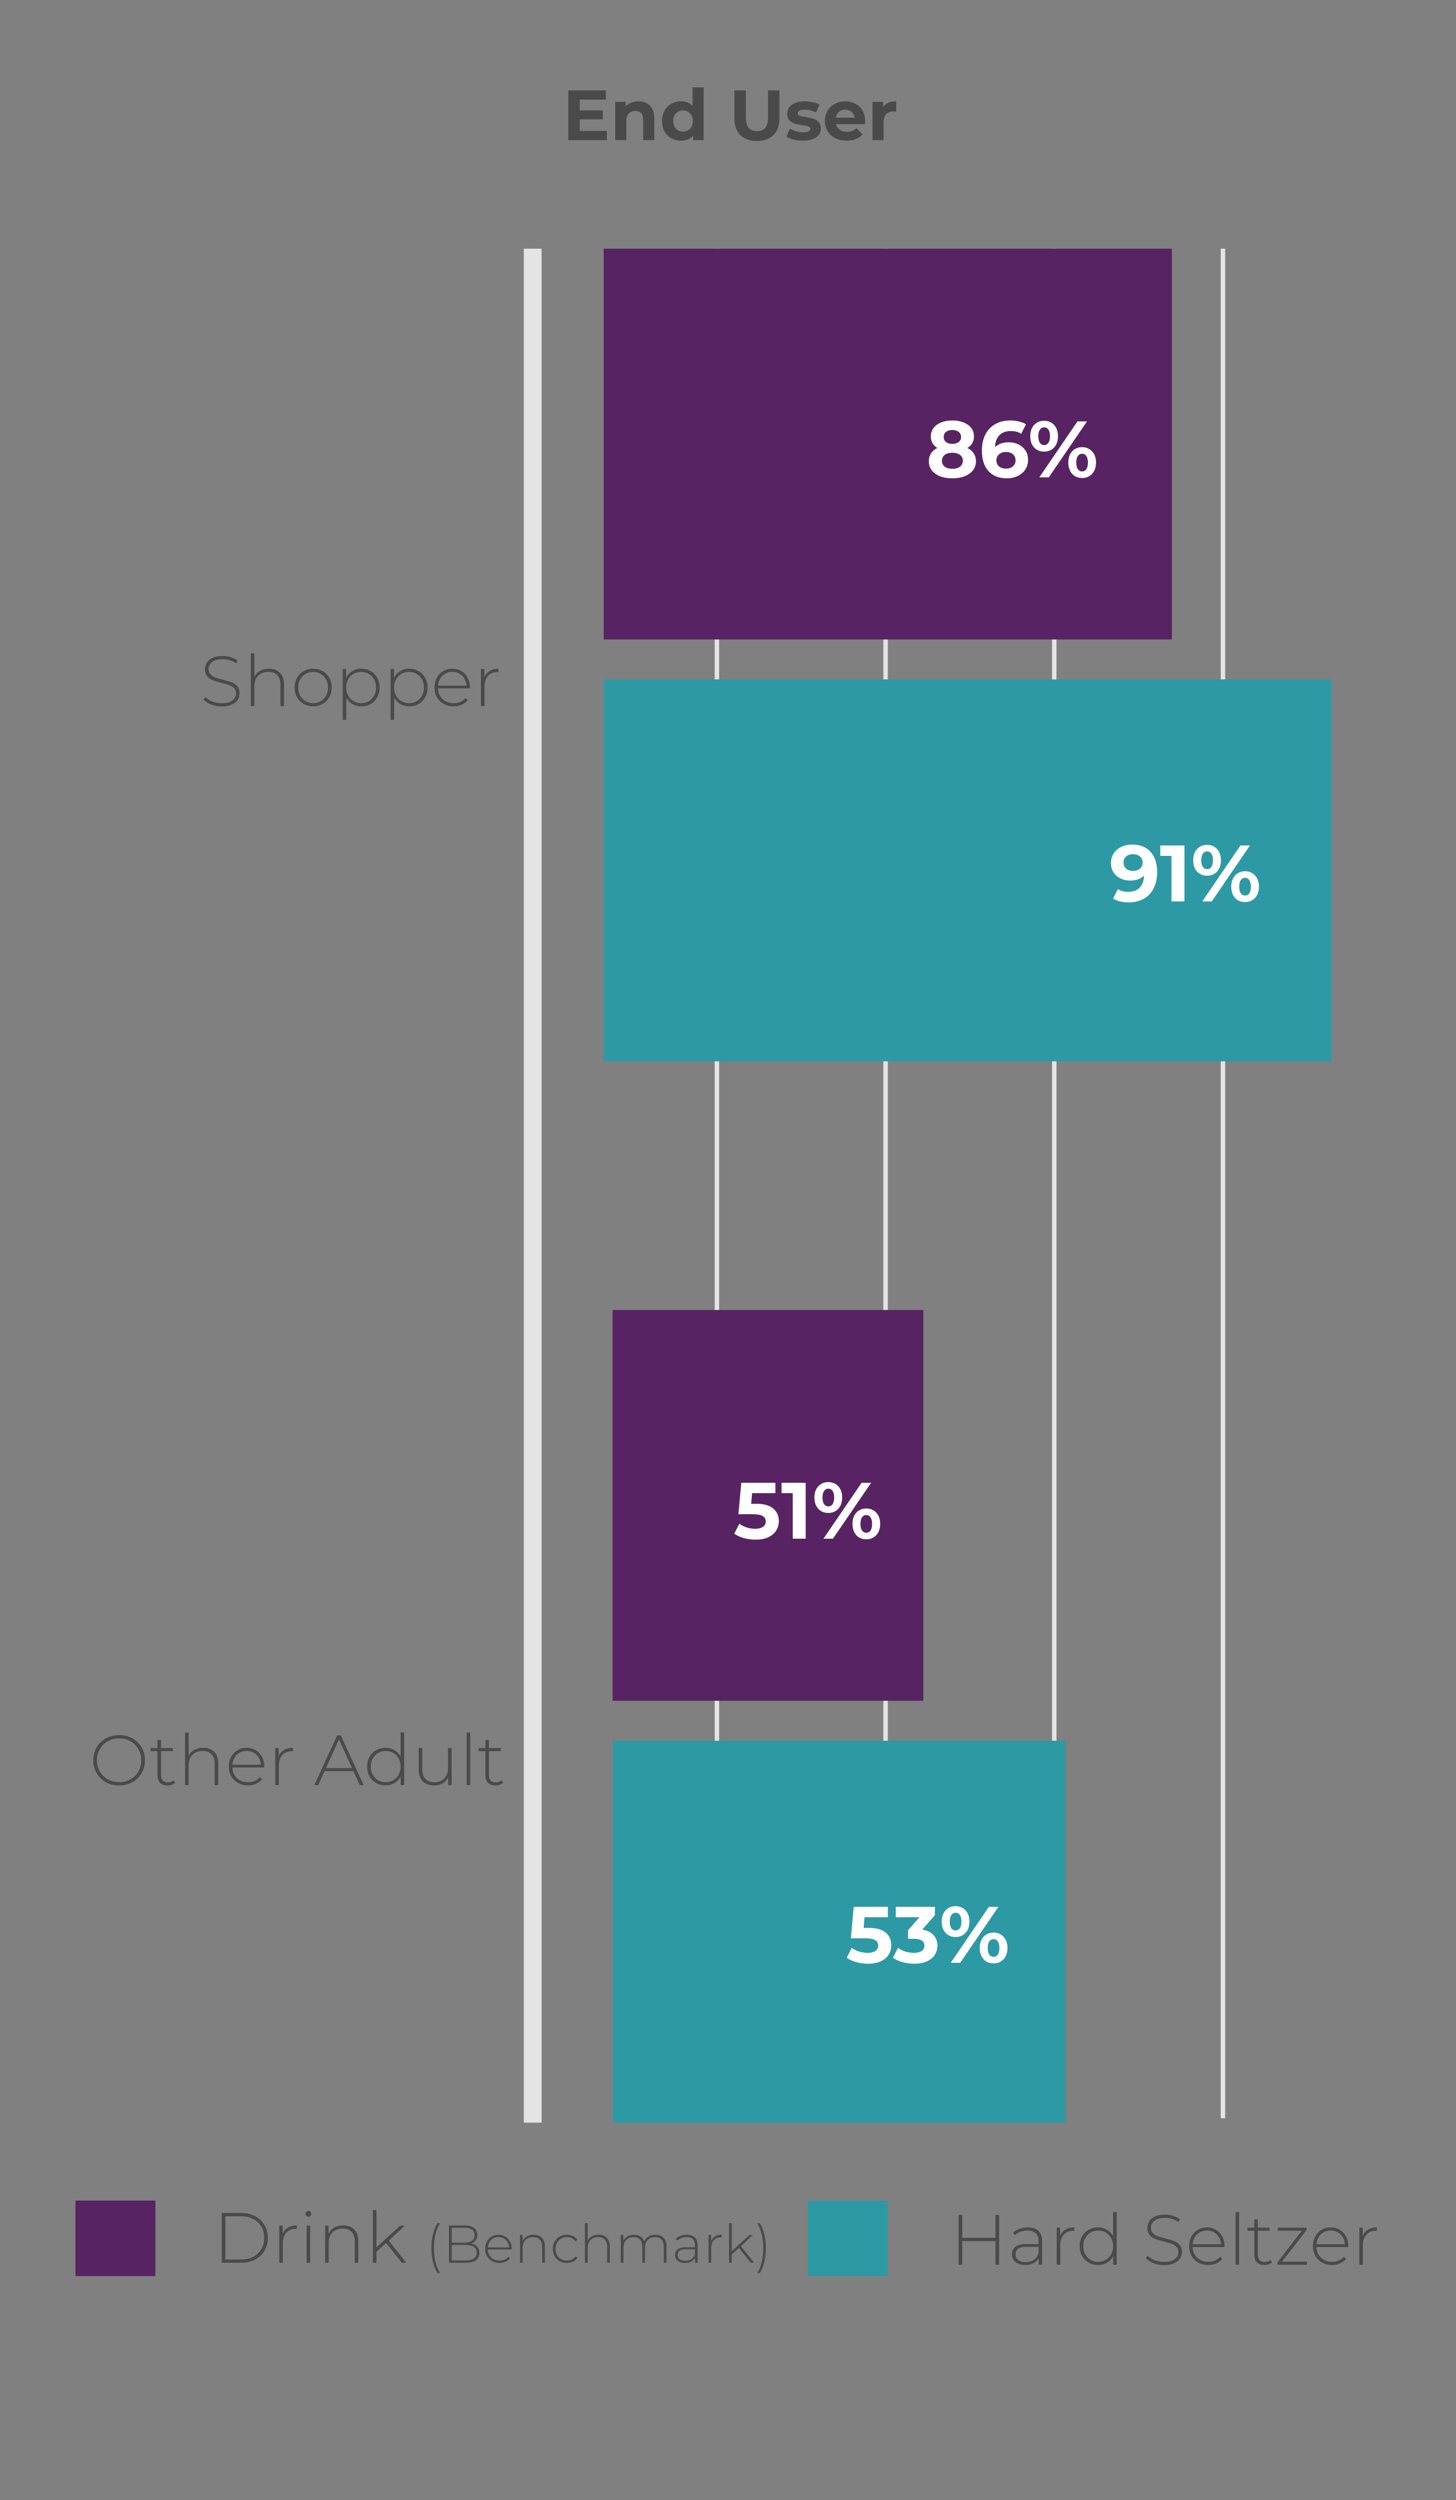
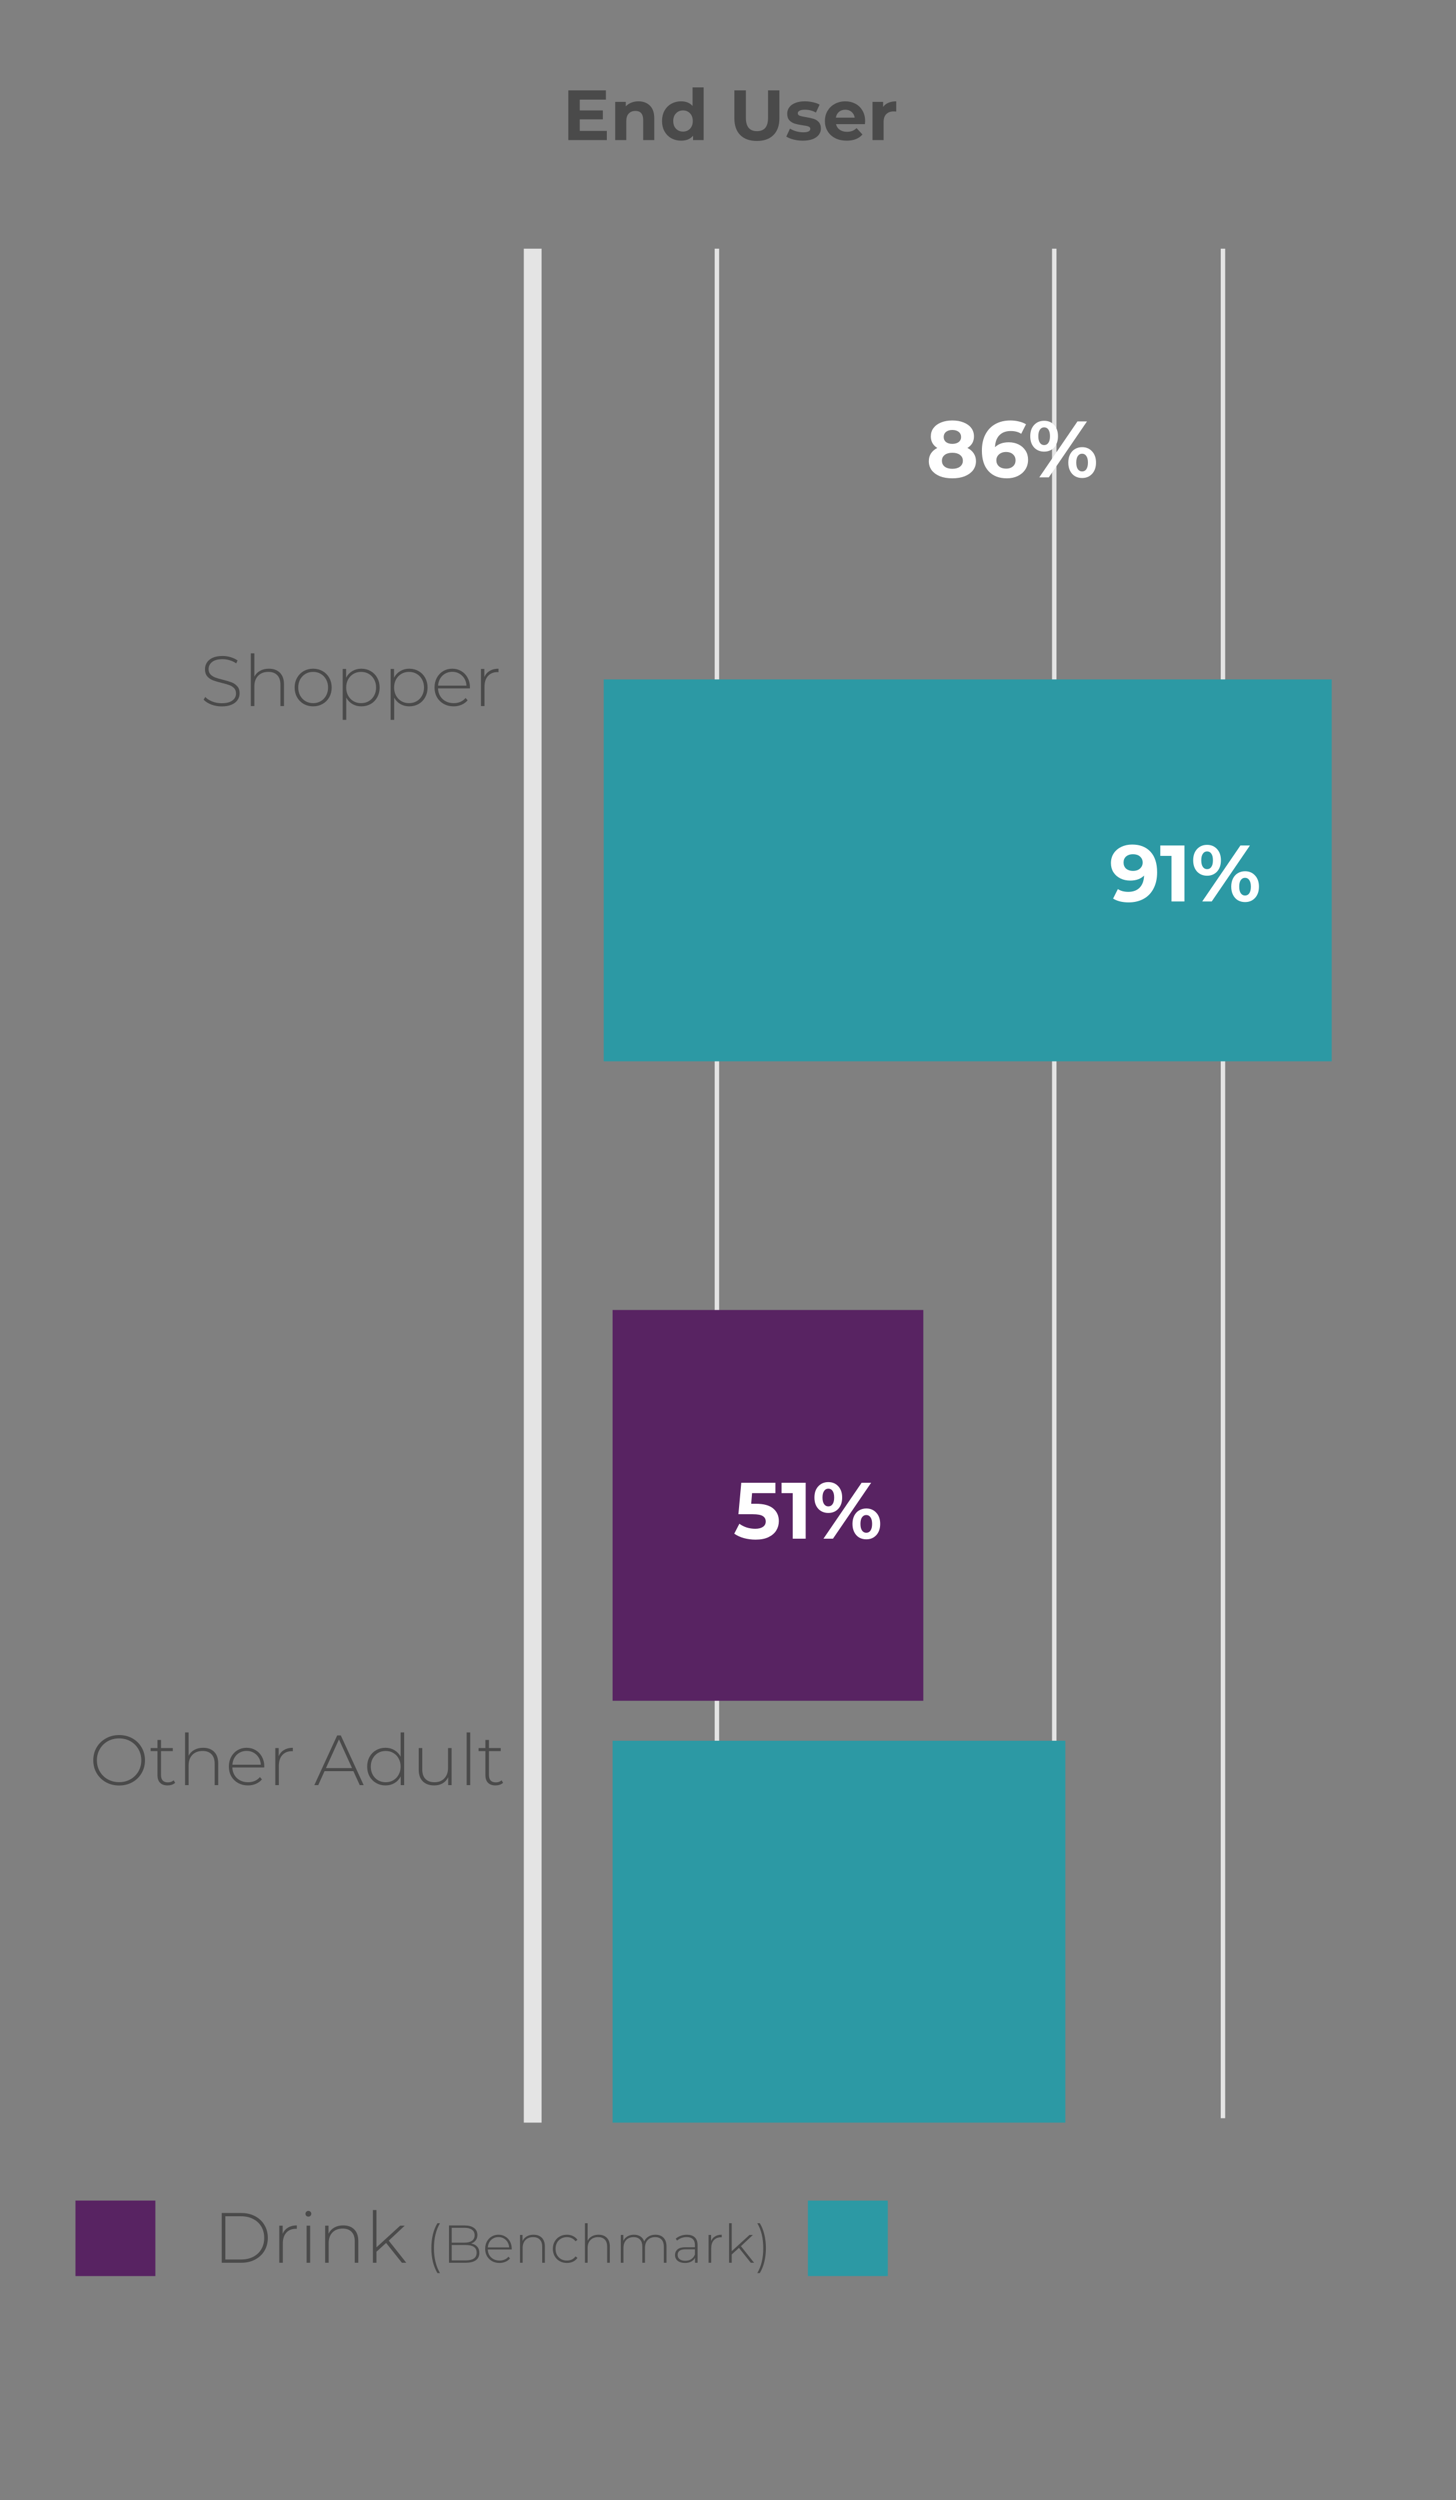
<svg xmlns="http://www.w3.org/2000/svg" width="328" height="563" viewBox="0 0 328 563" fill="none">
  <rect x="0" y="0" width="328" height="563" fill="#808080" stroke="none" />
  <g clip-path="url(#clip0_15_386)">
-     <path d="M225.072 498.8V510H224.256V504.672H216.768V510H215.952V498.8H216.768V503.952H224.256V498.8H225.072ZM231.543 501.584C232.578 501.584 233.373 501.851 233.927 502.384C234.482 502.907 234.759 503.68 234.759 504.704V510H233.991V508.512C233.725 509.003 233.335 509.387 232.823 509.664C232.311 509.931 231.698 510.064 230.983 510.064C230.055 510.064 229.319 509.845 228.775 509.408C228.242 508.971 227.975 508.395 227.975 507.68C227.975 506.987 228.221 506.427 228.711 506C229.213 505.563 230.007 505.344 231.095 505.344H233.959V504.672C233.959 503.893 233.746 503.301 233.319 502.896C232.903 502.491 232.29 502.288 231.479 502.288C230.925 502.288 230.391 502.384 229.879 502.576C229.378 502.768 228.951 503.024 228.599 503.344L228.199 502.768C228.615 502.395 229.117 502.107 229.703 501.904C230.29 501.691 230.903 501.584 231.543 501.584ZM231.095 509.408C231.789 509.408 232.375 509.248 232.855 508.928C233.346 508.608 233.714 508.144 233.959 507.536V505.968H231.111C230.29 505.968 229.693 506.117 229.319 506.416C228.957 506.715 228.775 507.125 228.775 507.648C228.775 508.192 228.978 508.624 229.383 508.944C229.789 509.253 230.359 509.408 231.095 509.408ZM238.823 503.472C239.079 502.864 239.479 502.4 240.023 502.08C240.567 501.749 241.229 501.584 242.007 501.584V502.368L241.815 502.352C240.887 502.352 240.162 502.645 239.639 503.232C239.117 503.808 238.855 504.613 238.855 505.648V510H238.055V501.648H238.823V503.472ZM251.558 498.128V510H250.774V508.032C250.443 508.683 249.979 509.184 249.382 509.536C248.784 509.888 248.107 510.064 247.35 510.064C246.571 510.064 245.867 509.883 245.238 509.52C244.608 509.157 244.112 508.656 243.75 508.016C243.398 507.376 243.222 506.645 243.222 505.824C243.222 505.003 243.398 504.272 243.75 503.632C244.112 502.981 244.608 502.48 245.238 502.128C245.867 501.765 246.571 501.584 247.35 501.584C248.096 501.584 248.763 501.76 249.35 502.112C249.947 502.464 250.416 502.955 250.758 503.584V498.128H251.558ZM247.398 509.344C248.038 509.344 248.608 509.195 249.11 508.896C249.622 508.597 250.022 508.181 250.31 507.648C250.608 507.115 250.758 506.507 250.758 505.824C250.758 505.141 250.608 504.533 250.31 504C250.022 503.467 249.622 503.051 249.11 502.752C248.608 502.453 248.038 502.304 247.398 502.304C246.758 502.304 246.182 502.453 245.67 502.752C245.168 503.051 244.768 503.467 244.47 504C244.182 504.533 244.038 505.141 244.038 505.824C244.038 506.507 244.182 507.115 244.47 507.648C244.768 508.181 245.168 508.597 245.67 508.896C246.182 509.195 246.758 509.344 247.398 509.344ZM262.24 510.08C261.418 510.08 260.634 509.941 259.888 509.664C259.152 509.376 258.576 509.008 258.16 508.56L258.528 507.952C258.922 508.368 259.45 508.709 260.112 508.976C260.784 509.232 261.488 509.36 262.224 509.36C263.29 509.36 264.096 509.157 264.64 508.752C265.184 508.347 265.456 507.819 265.456 507.168C265.456 506.667 265.312 506.267 265.024 505.968C264.736 505.669 264.378 505.44 263.952 505.28C263.525 505.12 262.949 504.955 262.224 504.784C261.402 504.581 260.741 504.384 260.24 504.192C259.749 504 259.328 503.707 258.976 503.312C258.634 502.907 258.464 502.368 258.464 501.696C258.464 501.152 258.608 500.656 258.896 500.208C259.184 499.749 259.621 499.387 260.208 499.12C260.805 498.853 261.546 498.72 262.432 498.72C263.05 498.72 263.658 498.811 264.256 498.992C264.853 499.173 265.37 499.419 265.808 499.728L265.504 500.384C265.056 500.075 264.56 499.84 264.016 499.68C263.482 499.52 262.954 499.44 262.432 499.44C261.397 499.44 260.613 499.648 260.08 500.064C259.546 500.48 259.28 501.019 259.28 501.68C259.28 502.181 259.424 502.581 259.712 502.88C260 503.179 260.357 503.408 260.784 503.568C261.21 503.728 261.792 503.899 262.528 504.08C263.349 504.283 264.005 504.48 264.496 504.672C264.986 504.864 265.402 505.157 265.744 505.552C266.096 505.936 266.272 506.459 266.272 507.12C266.272 507.664 266.122 508.16 265.824 508.608C265.536 509.056 265.088 509.413 264.48 509.68C263.872 509.947 263.125 510.08 262.24 510.08ZM275.846 506.016H268.662C268.683 506.667 268.848 507.248 269.158 507.76C269.467 508.261 269.883 508.651 270.406 508.928C270.939 509.205 271.536 509.344 272.198 509.344C272.742 509.344 273.243 509.248 273.702 509.056C274.171 508.853 274.56 508.56 274.87 508.176L275.334 508.704C274.971 509.141 274.512 509.477 273.958 509.712C273.414 509.947 272.822 510.064 272.182 510.064C271.35 510.064 270.608 509.883 269.958 509.52C269.307 509.157 268.795 508.656 268.422 508.016C268.059 507.376 267.878 506.645 267.878 505.824C267.878 505.013 268.048 504.288 268.39 503.648C268.742 502.997 269.222 502.491 269.83 502.128C270.438 501.765 271.12 501.584 271.878 501.584C272.635 501.584 273.312 501.765 273.91 502.128C274.518 502.48 274.992 502.976 275.334 503.616C275.686 504.256 275.862 504.981 275.862 505.792L275.846 506.016ZM271.878 502.288C271.291 502.288 270.763 502.421 270.294 502.688C269.824 502.944 269.446 503.312 269.158 503.792C268.88 504.261 268.72 504.795 268.678 505.392H275.078C275.046 504.795 274.886 504.261 274.598 503.792C274.31 503.323 273.931 502.955 273.462 502.688C272.992 502.421 272.464 502.288 271.878 502.288ZM278.337 498.128H279.137V510H278.337V498.128ZM286.543 509.472C286.34 509.664 286.084 509.813 285.775 509.92C285.476 510.016 285.162 510.064 284.831 510.064C284.106 510.064 283.546 509.867 283.151 509.472C282.756 509.067 282.559 508.507 282.559 507.792V502.336H281.023V501.648H282.559V499.824H283.359V501.648H286.015V502.336H283.359V507.712C283.359 508.256 283.487 508.672 283.743 508.96C284.01 509.237 284.399 509.376 284.911 509.376C285.434 509.376 285.866 509.221 286.207 508.912L286.543 509.472ZM294.422 509.312V510H287.782V509.456L293.286 502.336H287.862V501.648H294.326V502.192L288.806 509.312H294.422ZM303.736 506.016H296.552C296.574 506.667 296.739 507.248 297.048 507.76C297.358 508.261 297.774 508.651 298.296 508.928C298.83 509.205 299.427 509.344 300.088 509.344C300.632 509.344 301.134 509.248 301.592 509.056C302.062 508.853 302.451 508.56 302.76 508.176L303.224 508.704C302.862 509.141 302.403 509.477 301.848 509.712C301.304 509.947 300.712 510.064 300.072 510.064C299.24 510.064 298.499 509.883 297.848 509.52C297.198 509.157 296.686 508.656 296.312 508.016C295.95 507.376 295.768 506.645 295.768 505.824C295.768 505.013 295.939 504.288 296.28 503.648C296.632 502.997 297.112 502.491 297.72 502.128C298.328 501.765 299.011 501.584 299.768 501.584C300.526 501.584 301.203 501.765 301.8 502.128C302.408 502.48 302.883 502.976 303.224 503.616C303.576 504.256 303.752 504.981 303.752 505.792L303.736 506.016ZM299.768 502.288C299.182 502.288 298.654 502.421 298.184 502.688C297.715 502.944 297.336 503.312 297.048 503.792C296.771 504.261 296.611 504.795 296.568 505.392H302.968C302.936 504.795 302.776 504.261 302.488 503.792C302.2 503.323 301.822 502.955 301.352 502.688C300.883 502.421 300.355 502.288 299.768 502.288ZM306.995 503.472C307.251 502.864 307.651 502.4 308.195 502.08C308.739 501.749 309.401 501.584 310.179 501.584V502.368L309.987 502.352C309.059 502.352 308.334 502.645 307.811 503.232C307.289 503.808 307.027 504.613 307.027 505.648V510H306.227V501.648H306.995V503.472Z" fill="#4A4A4A" />
    <path d="M49.952 498.353H54.384C55.547 498.353 56.576 498.593 57.472 499.073C58.379 499.553 59.083 500.22 59.584 501.073C60.085 501.916 60.336 502.876 60.336 503.953C60.336 505.03 60.085 505.996 59.584 506.849C59.083 507.692 58.379 508.353 57.472 508.833C56.576 509.313 55.547 509.553 54.384 509.553H49.952V498.353ZM54.32 508.817C55.355 508.817 56.267 508.614 57.056 508.209C57.845 507.793 58.453 507.217 58.88 506.481C59.307 505.745 59.52 504.902 59.52 503.953C59.52 503.004 59.307 502.161 58.88 501.425C58.453 500.689 57.845 500.118 57.056 499.713C56.267 499.297 55.355 499.089 54.32 499.089H50.768V508.817H54.32ZM63.683 503.025C63.939 502.417 64.339 501.953 64.883 501.633C65.427 501.302 66.088 501.137 66.867 501.137V501.921L66.675 501.905C65.747 501.905 65.021 502.198 64.499 502.785C63.976 503.361 63.715 504.166 63.715 505.201V509.553H62.915V501.201H63.683V503.025ZM69.071 501.201H69.871V509.553H69.071V501.201ZM69.471 499.169C69.29 499.169 69.135 499.11 69.007 498.993C68.879 498.865 68.815 498.71 68.815 498.529C68.815 498.348 68.879 498.193 69.007 498.065C69.135 497.937 69.29 497.873 69.471 497.873C69.652 497.873 69.807 497.937 69.935 498.065C70.063 498.182 70.127 498.332 70.127 498.513C70.127 498.694 70.063 498.849 69.935 498.977C69.807 499.105 69.652 499.169 69.471 499.169ZM77.323 501.137C78.368 501.137 79.195 501.441 79.803 502.049C80.411 502.657 80.715 503.532 80.715 504.673V509.553H79.915V504.737C79.915 503.798 79.675 503.084 79.195 502.593C78.725 502.102 78.064 501.857 77.211 501.857C76.23 501.857 75.456 502.15 74.891 502.737C74.326 503.324 74.043 504.113 74.043 505.105V509.553H73.243V501.201H74.011V503.009C74.299 502.422 74.725 501.964 75.291 501.633C75.867 501.302 76.544 501.137 77.323 501.137ZM86.984 505.089L84.808 507.073V509.553H84.008V497.681H84.808V506.081L90.153 501.201H91.177L87.576 504.577L91.528 509.553H90.537L86.984 505.089ZM98.54 511.881C98.1 511.145 97.76 510.301 97.52 509.349C97.288 508.397 97.172 507.369 97.172 506.265C97.172 505.161 97.288 504.129 97.52 503.169C97.76 502.201 98.1 501.361 98.54 500.649H99.116C98.212 502.193 97.76 504.065 97.76 506.265C97.76 508.465 98.212 510.337 99.116 511.881H98.54ZM106.14 505.221C106.74 505.333 107.196 505.569 107.508 505.929C107.828 506.289 107.988 506.757 107.988 507.333C107.988 508.045 107.728 508.593 107.208 508.977C106.688 509.361 105.916 509.553 104.892 509.553H101.148V501.153H104.652C105.564 501.153 106.272 501.341 106.776 501.717C107.288 502.085 107.544 502.613 107.544 503.301C107.544 503.781 107.416 504.185 107.16 504.513C106.912 504.841 106.572 505.077 106.14 505.221ZM101.76 501.681V505.029H104.628C105.364 505.029 105.928 504.889 106.32 504.609C106.72 504.321 106.92 503.901 106.92 503.349C106.92 502.805 106.72 502.393 106.32 502.113C105.928 501.825 105.364 501.681 104.628 501.681H101.76ZM104.892 509.025C105.708 509.025 106.324 508.885 106.74 508.605C107.164 508.317 107.376 507.877 107.376 507.285C107.376 506.693 107.164 506.257 106.74 505.977C106.324 505.697 105.708 505.557 104.892 505.557H101.76V509.025H104.892ZM115.271 506.565H109.883C109.899 507.053 110.023 507.489 110.255 507.873C110.487 508.249 110.799 508.541 111.191 508.749C111.591 508.957 112.039 509.061 112.535 509.061C112.943 509.061 113.319 508.989 113.663 508.845C114.015 508.693 114.307 508.473 114.539 508.185L114.887 508.581C114.615 508.909 114.271 509.161 113.855 509.337C113.447 509.513 113.003 509.601 112.523 509.601C111.899 509.601 111.343 509.465 110.855 509.193C110.367 508.921 109.983 508.545 109.703 508.065C109.431 507.585 109.295 507.037 109.295 506.421C109.295 505.813 109.423 505.269 109.679 504.789C109.943 504.301 110.303 503.921 110.759 503.649C111.215 503.377 111.727 503.241 112.295 503.241C112.863 503.241 113.371 503.377 113.819 503.649C114.275 503.913 114.631 504.285 114.887 504.765C115.151 505.245 115.283 505.789 115.283 506.397L115.271 506.565ZM112.295 503.769C111.855 503.769 111.459 503.869 111.107 504.069C110.755 504.261 110.471 504.537 110.255 504.897C110.047 505.249 109.927 505.649 109.895 506.097H114.695C114.671 505.649 114.551 505.249 114.335 504.897C114.119 504.545 113.835 504.269 113.483 504.069C113.131 503.869 112.735 503.769 112.295 503.769ZM120.199 503.241C120.983 503.241 121.603 503.469 122.059 503.925C122.515 504.381 122.743 505.037 122.743 505.893V509.553H122.143V505.941C122.143 505.237 121.963 504.701 121.603 504.333C121.251 503.965 120.755 503.781 120.115 503.781C119.379 503.781 118.799 504.001 118.375 504.441C117.951 504.881 117.739 505.473 117.739 506.217V509.553H117.139V503.289H117.715V504.645C117.931 504.205 118.251 503.861 118.675 503.613C119.107 503.365 119.615 503.241 120.199 503.241ZM127.709 509.601C127.101 509.601 126.557 509.465 126.077 509.193C125.597 508.921 125.221 508.545 124.949 508.065C124.677 507.577 124.541 507.029 124.541 506.421C124.541 505.805 124.677 505.257 124.949 504.777C125.221 504.289 125.597 503.913 126.077 503.649C126.557 503.377 127.101 503.241 127.709 503.241C128.213 503.241 128.669 503.341 129.077 503.541C129.493 503.733 129.829 504.017 130.085 504.393L129.641 504.717C129.417 504.405 129.137 504.173 128.801 504.021C128.473 503.861 128.109 503.781 127.709 503.781C127.221 503.781 126.781 503.893 126.389 504.117C126.005 504.333 125.701 504.641 125.477 505.041C125.261 505.441 125.153 505.901 125.153 506.421C125.153 506.941 125.261 507.401 125.477 507.801C125.701 508.201 126.005 508.513 126.389 508.737C126.781 508.953 127.221 509.061 127.709 509.061C128.109 509.061 128.473 508.985 128.801 508.833C129.137 508.673 129.417 508.437 129.641 508.125L130.085 508.449C129.829 508.825 129.493 509.113 129.077 509.313C128.669 509.505 128.213 509.601 127.709 509.601ZM134.836 503.241C135.62 503.241 136.24 503.469 136.696 503.925C137.152 504.381 137.38 505.037 137.38 505.893V509.553H136.78V505.941C136.78 505.237 136.6 504.701 136.24 504.333C135.888 503.965 135.392 503.781 134.752 503.781C134.016 503.781 133.436 504.001 133.012 504.441C132.588 504.881 132.376 505.473 132.376 506.217V509.553H131.776V500.649H132.376V504.597C132.592 504.165 132.912 503.833 133.336 503.601C133.76 503.361 134.26 503.241 134.836 503.241ZM147.65 503.241C148.426 503.241 149.034 503.469 149.474 503.925C149.922 504.381 150.146 505.037 150.146 505.893V509.553H149.546V505.941C149.546 505.237 149.374 504.701 149.03 504.333C148.686 503.965 148.206 503.781 147.59 503.781C146.886 503.781 146.326 504.001 145.91 504.441C145.502 504.881 145.298 505.473 145.298 506.217V509.553H144.698V505.941C144.698 505.237 144.526 504.701 144.182 504.333C143.838 503.965 143.358 503.781 142.742 503.781C142.038 503.781 141.478 504.001 141.062 504.441C140.654 504.881 140.45 505.473 140.45 506.217V509.553H139.85V503.289H140.426V504.633C140.634 504.193 140.942 503.853 141.35 503.613C141.766 503.365 142.258 503.241 142.826 503.241C143.394 503.241 143.874 503.369 144.266 503.625C144.666 503.881 144.95 504.257 145.118 504.753C145.326 504.289 145.65 503.921 146.09 503.649C146.538 503.377 147.058 503.241 147.65 503.241ZM154.736 503.241C155.512 503.241 156.108 503.441 156.524 503.841C156.94 504.233 157.148 504.813 157.148 505.581V509.553H156.572V508.437C156.372 508.805 156.08 509.093 155.696 509.301C155.312 509.501 154.852 509.601 154.316 509.601C153.62 509.601 153.068 509.437 152.66 509.109C152.26 508.781 152.06 508.349 152.06 507.813C152.06 507.293 152.244 506.873 152.612 506.553C152.988 506.225 153.584 506.061 154.4 506.061H156.548V505.557C156.548 504.973 156.388 504.529 156.068 504.225C155.756 503.921 155.296 503.769 154.688 503.769C154.272 503.769 153.872 503.841 153.488 503.985C153.112 504.129 152.792 504.321 152.528 504.561L152.228 504.129C152.54 503.849 152.916 503.633 153.356 503.481C153.796 503.321 154.256 503.241 154.736 503.241ZM154.4 509.109C154.92 509.109 155.36 508.989 155.72 508.749C156.088 508.509 156.364 508.161 156.548 507.705V506.529H154.412C153.796 506.529 153.348 506.641 153.068 506.865C152.796 507.089 152.66 507.397 152.66 507.789C152.66 508.197 152.812 508.521 153.116 508.761C153.42 508.993 153.848 509.109 154.4 509.109ZM160.196 504.657C160.388 504.201 160.688 503.853 161.096 503.613C161.504 503.365 162 503.241 162.584 503.241V503.829L162.44 503.817C161.744 503.817 161.2 504.037 160.808 504.477C160.416 504.909 160.22 505.513 160.22 506.289V509.553H159.62V503.289H160.196V504.657ZM166.469 506.205L164.837 507.693V509.553H164.237V500.649H164.837V506.949L168.845 503.289H169.613L166.913 505.821L169.877 509.553H169.133L166.469 506.205ZM170.596 511.881C171.06 511.097 171.4 510.241 171.616 509.313C171.832 508.385 171.94 507.369 171.94 506.265C171.94 505.161 171.832 504.145 171.616 503.217C171.4 502.289 171.06 501.433 170.596 500.649H171.16C171.608 501.361 171.948 502.201 172.18 503.169C172.42 504.129 172.54 505.161 172.54 506.265C172.54 507.369 172.42 508.401 172.18 509.361C171.948 510.313 171.608 511.153 171.16 511.881H170.596Z" fill="#4A4A4A" />
    <rect x="17" y="495.553" width="18" height="17" fill="#582362" />
    <rect x="182" y="495.553" width="18" height="17" fill="#2C99A4" />
    <path d="M136.703 29.473V31.553H128.031V20.353H136.495V22.433H130.607V24.865H135.807V26.881H130.607V29.473H136.703ZM143.822 22.817C144.888 22.817 145.747 23.137 146.398 23.777C147.059 24.417 147.39 25.366 147.39 26.625V31.553H144.894V27.009C144.894 26.326 144.744 25.82 144.446 25.489C144.147 25.148 143.715 24.977 143.15 24.977C142.52 24.977 142.019 25.174 141.646 25.569C141.272 25.953 141.086 26.529 141.086 27.297V31.553H138.59V22.945H140.974V23.953C141.304 23.59 141.715 23.313 142.206 23.121C142.696 22.918 143.235 22.817 143.822 22.817ZM158.514 19.681V31.553H156.13V30.561C155.511 31.308 154.615 31.681 153.442 31.681C152.631 31.681 151.895 31.5 151.234 31.137C150.583 30.774 150.071 30.257 149.698 29.585C149.324 28.913 149.138 28.134 149.138 27.249C149.138 26.364 149.324 25.585 149.698 24.913C150.071 24.241 150.583 23.724 151.234 23.361C151.895 22.998 152.631 22.817 153.442 22.817C154.54 22.817 155.399 23.164 156.018 23.857V19.681H158.514ZM153.874 29.633C154.503 29.633 155.026 29.42 155.442 28.993C155.858 28.556 156.066 27.974 156.066 27.249C156.066 26.524 155.858 25.948 155.442 25.521C155.026 25.084 154.503 24.865 153.874 24.865C153.234 24.865 152.706 25.084 152.29 25.521C151.874 25.948 151.666 26.524 151.666 27.249C151.666 27.974 151.874 28.556 152.29 28.993C152.706 29.42 153.234 29.633 153.874 29.633ZM170.507 31.745C168.907 31.745 167.659 31.302 166.763 30.417C165.878 29.532 165.435 28.268 165.435 26.625V20.353H168.027V26.529C168.027 28.534 168.859 29.537 170.523 29.537C171.334 29.537 171.952 29.297 172.379 28.817C172.806 28.326 173.019 27.564 173.019 26.529V20.353H175.579V26.625C175.579 28.268 175.131 29.532 174.235 30.417C173.35 31.302 172.107 31.745 170.507 31.745ZM180.861 31.681C180.146 31.681 179.447 31.596 178.765 31.425C178.082 31.244 177.538 31.02 177.133 30.753L177.965 28.961C178.349 29.206 178.813 29.409 179.357 29.569C179.901 29.718 180.434 29.793 180.957 29.793C182.013 29.793 182.541 29.532 182.541 29.009C182.541 28.764 182.397 28.588 182.109 28.481C181.821 28.374 181.378 28.284 180.781 28.209C180.077 28.102 179.495 27.98 179.037 27.841C178.578 27.702 178.178 27.457 177.837 27.105C177.506 26.753 177.34 26.252 177.34 25.601C177.34 25.057 177.495 24.577 177.805 24.161C178.125 23.734 178.583 23.404 179.181 23.169C179.789 22.934 180.503 22.817 181.325 22.817C181.933 22.817 182.535 22.886 183.133 23.025C183.741 23.153 184.242 23.334 184.637 23.569L183.805 25.345C183.047 24.918 182.221 24.705 181.325 24.705C180.791 24.705 180.391 24.78 180.125 24.929C179.858 25.078 179.725 25.27 179.725 25.505C179.725 25.772 179.869 25.958 180.157 26.065C180.445 26.172 180.903 26.273 181.533 26.369C182.237 26.486 182.813 26.614 183.261 26.753C183.709 26.881 184.098 27.121 184.429 27.473C184.759 27.825 184.925 28.316 184.925 28.945C184.925 29.478 184.765 29.953 184.445 30.369C184.125 30.785 183.655 31.11 183.037 31.345C182.429 31.569 181.703 31.681 180.861 31.681ZM194.897 27.281C194.897 27.313 194.881 27.537 194.849 27.953H188.337C188.454 28.486 188.731 28.908 189.169 29.217C189.606 29.526 190.15 29.681 190.801 29.681C191.249 29.681 191.643 29.617 191.985 29.489C192.337 29.35 192.662 29.137 192.961 28.849L194.289 30.289C193.478 31.217 192.294 31.681 190.737 31.681C189.766 31.681 188.907 31.494 188.161 31.121C187.414 30.737 186.838 30.209 186.433 29.537C186.027 28.865 185.825 28.102 185.825 27.249C185.825 26.406 186.022 25.649 186.417 24.977C186.822 24.294 187.371 23.766 188.065 23.393C188.769 23.009 189.553 22.817 190.417 22.817C191.259 22.817 192.022 22.998 192.705 23.361C193.387 23.724 193.921 24.246 194.305 24.929C194.699 25.601 194.897 26.385 194.897 27.281ZM190.433 24.705C189.867 24.705 189.393 24.865 189.009 25.185C188.625 25.505 188.39 25.942 188.305 26.497H192.545C192.459 25.953 192.225 25.521 191.841 25.201C191.457 24.87 190.987 24.705 190.433 24.705ZM198.942 24.081C199.241 23.665 199.641 23.35 200.142 23.137C200.654 22.924 201.241 22.817 201.902 22.817V25.121C201.625 25.1 201.438 25.089 201.342 25.089C200.628 25.089 200.068 25.292 199.662 25.697C199.257 26.092 199.054 26.689 199.054 27.489V31.553H196.558V22.945H198.942V24.081Z" fill="#4A4A4A" />
    <path d="M49.951 159.08C49.129 159.08 48.345 158.941 47.599 158.664C46.863 158.376 46.287 158.008 45.871 157.56L46.239 156.952C46.633 157.368 47.161 157.709 47.823 157.976C48.495 158.232 49.199 158.36 49.935 158.36C51.001 158.36 51.807 158.157 52.351 157.752C52.895 157.347 53.167 156.819 53.167 156.168C53.167 155.667 53.023 155.267 52.735 154.968C52.447 154.669 52.089 154.44 51.663 154.28C51.236 154.12 50.66 153.955 49.935 153.784C49.113 153.581 48.452 153.384 47.951 153.192C47.46 153 47.039 152.707 46.687 152.312C46.345 151.907 46.175 151.368 46.175 150.696C46.175 150.152 46.319 149.656 46.607 149.208C46.895 148.749 47.332 148.387 47.919 148.12C48.516 147.853 49.257 147.72 50.143 147.72C50.761 147.72 51.369 147.811 51.967 147.992C52.564 148.173 53.081 148.419 53.519 148.728L53.215 149.384C52.767 149.075 52.271 148.84 51.727 148.68C51.193 148.52 50.665 148.44 50.143 148.44C49.108 148.44 48.324 148.648 47.791 149.064C47.257 149.48 46.991 150.019 46.991 150.68C46.991 151.181 47.135 151.581 47.423 151.88C47.711 152.179 48.068 152.408 48.495 152.568C48.921 152.728 49.503 152.899 50.239 153.08C51.06 153.283 51.716 153.48 52.207 153.672C52.697 153.864 53.113 154.157 53.455 154.552C53.807 154.936 53.983 155.459 53.983 156.12C53.983 156.664 53.833 157.16 53.535 157.608C53.247 158.056 52.799 158.413 52.191 158.68C51.583 158.947 50.836 159.08 49.951 159.08ZM60.581 150.584C61.626 150.584 62.453 150.888 63.061 151.496C63.669 152.104 63.973 152.979 63.973 154.12L63.973 159L63.173 159L63.173 154.184C63.173 153.245 62.933 152.531 62.453 152.04C61.983 151.549 61.322 151.304 60.469 151.304C59.487 151.304 58.714 151.597 58.149 152.184C57.583 152.771 57.301 153.56 57.301 154.552L57.301 159L56.501 159L56.501 147.128L57.301 147.128L57.301 152.392C57.589 151.816 58.015 151.373 58.581 151.064C59.146 150.744 59.813 150.584 60.581 150.584ZM70.546 159.064C69.757 159.064 69.042 158.883 68.402 158.52C67.773 158.157 67.277 157.656 66.914 157.016C66.551 156.365 66.37 155.635 66.37 154.824C66.37 154.013 66.551 153.288 66.914 152.648C67.277 151.997 67.773 151.491 68.402 151.128C69.042 150.765 69.757 150.584 70.546 150.584C71.335 150.584 72.045 150.765 72.674 151.128C73.314 151.491 73.815 151.997 74.178 152.648C74.541 153.288 74.722 154.013 74.722 154.824C74.722 155.635 74.541 156.365 74.178 157.016C73.815 157.656 73.314 158.157 72.674 158.52C72.045 158.883 71.335 159.064 70.546 159.064ZM70.546 158.344C71.186 158.344 71.757 158.195 72.258 157.896C72.77 157.597 73.17 157.181 73.458 156.648C73.757 156.115 73.906 155.507 73.906 154.824C73.906 154.141 73.757 153.533 73.458 153C73.17 152.467 72.77 152.051 72.258 151.752C71.757 151.453 71.186 151.304 70.546 151.304C69.906 151.304 69.33 151.453 68.818 151.752C68.317 152.051 67.917 152.467 67.618 153C67.33 153.533 67.186 154.141 67.186 154.824C67.186 155.507 67.33 156.115 67.618 156.648C67.917 157.181 68.317 157.597 68.818 157.896C69.33 158.195 69.906 158.344 70.546 158.344ZM81.396 150.584C82.174 150.584 82.879 150.765 83.508 151.128C84.137 151.491 84.628 151.992 84.98 152.632C85.343 153.272 85.524 154.003 85.524 154.824C85.524 155.645 85.343 156.381 84.98 157.032C84.628 157.672 84.137 158.173 83.508 158.536C82.879 158.888 82.174 159.064 81.396 159.064C80.66 159.064 79.993 158.893 79.396 158.552C78.799 158.2 78.335 157.715 78.004 157.096L78.004 162.104L77.204 162.104L77.204 150.648L77.972 150.648L77.972 152.616C78.302 151.976 78.766 151.48 79.364 151.128C79.972 150.765 80.649 150.584 81.396 150.584ZM81.348 158.344C81.988 158.344 82.564 158.195 83.076 157.896C83.588 157.597 83.988 157.181 84.276 156.648C84.575 156.115 84.724 155.507 84.724 154.824C84.724 154.141 84.575 153.533 84.276 153C83.988 152.467 83.588 152.051 83.076 151.752C82.564 151.453 81.988 151.304 81.348 151.304C80.708 151.304 80.132 151.453 79.62 151.752C79.118 152.051 78.719 152.467 78.42 153C78.132 153.533 77.988 154.141 77.988 154.824C77.988 155.507 78.132 156.115 78.42 156.648C78.719 157.181 79.118 157.597 79.62 157.896C80.132 158.195 80.708 158.344 81.348 158.344ZM92.193 150.584C92.971 150.584 93.675 150.765 94.305 151.128C94.934 151.491 95.425 151.992 95.777 152.632C96.139 153.272 96.321 154.003 96.321 154.824C96.321 155.645 96.139 156.381 95.777 157.032C95.425 157.672 94.934 158.173 94.305 158.536C93.675 158.888 92.971 159.064 92.193 159.064C91.457 159.064 90.79 158.893 90.193 158.552C89.595 158.2 89.131 157.715 88.801 157.096L88.801 162.104L88.001 162.104L88.001 150.648L88.769 150.648L88.769 152.616C89.099 151.976 89.563 151.48 90.161 151.128C90.769 150.765 91.446 150.584 92.193 150.584ZM92.145 158.344C92.785 158.344 93.361 158.195 93.873 157.896C94.385 157.597 94.785 157.181 95.073 156.648C95.371 156.115 95.521 155.507 95.521 154.824C95.521 154.141 95.371 153.533 95.073 153C94.785 152.467 94.385 152.051 93.873 151.752C93.361 151.453 92.785 151.304 92.145 151.304C91.505 151.304 90.929 151.453 90.417 151.752C89.915 152.051 89.515 152.467 89.217 153C88.929 153.533 88.785 154.141 88.785 154.824C88.785 155.507 88.929 156.115 89.217 156.648C89.515 157.181 89.915 157.597 90.417 157.896C90.929 158.195 91.505 158.344 92.145 158.344ZM105.854 155.016L98.67 155.016C98.691 155.667 98.856 156.248 99.166 156.76C99.475 157.261 99.891 157.651 100.414 157.928C100.947 158.205 101.544 158.344 102.206 158.344C102.75 158.344 103.251 158.248 103.71 158.056C104.179 157.853 104.568 157.56 104.878 157.176L105.342 157.704C104.979 158.141 104.52 158.477 103.966 158.712C103.422 158.947 102.83 159.064 102.19 159.064C101.358 159.064 100.616 158.883 99.966 158.52C99.315 158.157 98.803 157.656 98.43 157.016C98.067 156.376 97.886 155.645 97.886 154.824C97.886 154.013 98.056 153.288 98.398 152.648C98.75 151.997 99.23 151.491 99.838 151.128C100.446 150.765 101.128 150.584 101.886 150.584C102.643 150.584 103.32 150.765 103.918 151.128C104.526 151.48 105 151.976 105.342 152.616C105.694 153.256 105.87 153.981 105.87 154.792L105.854 155.016ZM101.886 151.288C101.299 151.288 100.771 151.421 100.302 151.688C99.832 151.944 99.454 152.312 99.166 152.792C98.888 153.261 98.728 153.795 98.686 154.392L105.086 154.392C105.054 153.795 104.894 153.261 104.606 152.792C104.318 152.323 103.939 151.955 103.47 151.688C103 151.421 102.472 151.288 101.886 151.288ZM109.112 152.472C109.368 151.864 109.768 151.4 110.312 151.08C110.856 150.749 111.518 150.584 112.296 150.584L112.296 151.368L112.104 151.352C111.176 151.352 110.451 151.645 109.928 152.232C109.406 152.808 109.144 153.613 109.144 154.648L109.144 159L108.344 159L108.344 150.648L109.112 150.648L109.112 152.472Z" fill="#4A4A4A" />
    <path d="M26.837 402.08C25.738 402.08 24.746 401.835 23.861 401.344C22.976 400.843 22.277 400.16 21.765 399.296C21.264 398.432 21.013 397.467 21.013 396.4C21.013 395.333 21.264 394.368 21.765 393.504C22.277 392.64 22.976 391.963 23.861 391.472C24.746 390.971 25.738 390.72 26.837 390.72C27.936 390.72 28.927 390.965 29.813 391.456C30.698 391.947 31.392 392.624 31.893 393.488C32.405 394.352 32.661 395.323 32.661 396.4C32.661 397.477 32.405 398.448 31.893 399.312C31.392 400.176 30.698 400.853 29.813 401.344C28.927 401.835 27.936 402.08 26.837 402.08ZM26.837 401.328C27.776 401.328 28.623 401.115 29.381 400.688C30.138 400.261 30.735 399.675 31.173 398.928C31.61 398.171 31.829 397.328 31.829 396.4C31.829 395.472 31.61 394.635 31.173 393.888C30.735 393.131 30.138 392.539 29.381 392.112C28.623 391.685 27.776 391.472 26.837 391.472C25.898 391.472 25.045 391.685 24.277 392.112C23.52 392.539 22.922 393.131 22.485 393.888C22.047 394.635 21.829 395.472 21.829 396.4C21.829 397.328 22.047 398.171 22.485 398.928C22.922 399.675 23.52 400.261 24.277 400.688C25.045 401.115 25.898 401.328 26.837 401.328ZM39.457 401.472C39.255 401.664 38.998 401.813 38.689 401.92C38.391 402.016 38.076 402.064 37.745 402.064C37.02 402.064 36.46 401.867 36.065 401.472C35.67 401.067 35.473 400.507 35.473 399.792L35.473 394.336L33.937 394.336L33.937 393.648L35.473 393.648L35.473 391.824L36.273 391.824L36.273 393.648L38.929 393.648L38.929 394.336L36.273 394.336L36.273 399.712C36.273 400.256 36.401 400.672 36.657 400.96C36.924 401.237 37.313 401.376 37.825 401.376C38.348 401.376 38.78 401.221 39.121 400.912L39.457 401.472ZM45.768 393.584C46.813 393.584 47.64 393.888 48.248 394.496C48.856 395.104 49.16 395.979 49.16 397.12L49.16 402L48.36 402L48.36 397.184C48.36 396.245 48.12 395.531 47.64 395.04C47.171 394.549 46.51 394.304 45.656 394.304C44.675 394.304 43.901 394.597 43.336 395.184C42.771 395.771 42.488 396.56 42.488 397.552L42.488 402L41.688 402L41.688 390.128L42.488 390.128L42.488 395.392C42.776 394.816 43.203 394.373 43.768 394.064C44.334 393.744 45 393.584 45.768 393.584ZM59.525 398.016L52.341 398.016C52.363 398.667 52.528 399.248 52.837 399.76C53.147 400.261 53.563 400.651 54.085 400.928C54.619 401.205 55.216 401.344 55.877 401.344C56.421 401.344 56.923 401.248 57.381 401.056C57.851 400.853 58.24 400.56 58.549 400.176L59.013 400.704C58.651 401.141 58.192 401.477 57.637 401.712C57.093 401.947 56.501 402.064 55.861 402.064C55.029 402.064 54.288 401.883 53.637 401.52C52.987 401.157 52.475 400.656 52.101 400.016C51.739 399.376 51.557 398.645 51.557 397.824C51.557 397.013 51.728 396.288 52.069 395.648C52.421 394.997 52.901 394.491 53.509 394.128C54.117 393.765 54.8 393.584 55.557 393.584C56.315 393.584 56.992 393.765 57.589 394.128C58.197 394.48 58.672 394.976 59.013 395.616C59.365 396.256 59.541 396.981 59.541 397.792L59.525 398.016ZM55.557 394.288C54.971 394.288 54.443 394.421 53.973 394.688C53.504 394.944 53.125 395.312 52.837 395.792C52.56 396.261 52.4 396.795 52.357 397.392L58.757 397.392C58.725 396.795 58.565 396.261 58.277 395.792C57.989 395.323 57.611 394.955 57.141 394.688C56.672 394.421 56.144 394.288 55.557 394.288ZM62.784 395.472C63.04 394.864 63.44 394.4 63.984 394.08C64.528 393.749 65.19 393.584 65.968 393.584L65.968 394.368L65.776 394.352C64.848 394.352 64.123 394.645 63.6 395.232C63.078 395.808 62.816 396.613 62.816 397.648L62.816 402L62.016 402L62.016 393.648L62.784 393.648L62.784 395.472ZM79.607 398.848L73.111 398.848L71.687 402L70.807 402L75.959 390.8L76.775 390.8L81.927 402L81.047 402L79.607 398.848ZM79.303 398.16L76.359 391.696L73.431 398.16L79.303 398.16ZM91.05 390.128L91.05 402L90.266 402L90.266 400.032C89.935 400.683 89.471 401.184 88.874 401.536C88.276 401.888 87.599 402.064 86.842 402.064C86.063 402.064 85.359 401.883 84.73 401.52C84.1 401.157 83.604 400.656 83.242 400.016C82.89 399.376 82.714 398.645 82.714 397.824C82.714 397.003 82.89 396.272 83.242 395.632C83.604 394.981 84.1 394.48 84.73 394.128C85.359 393.765 86.063 393.584 86.842 393.584C87.588 393.584 88.255 393.76 88.842 394.112C89.439 394.464 89.908 394.955 90.25 395.584L90.25 390.128L91.05 390.128ZM86.89 401.344C87.53 401.344 88.1 401.195 88.602 400.896C89.114 400.597 89.514 400.181 89.802 399.648C90.1 399.115 90.25 398.507 90.25 397.824C90.25 397.141 90.1 396.533 89.802 396C89.514 395.467 89.114 395.051 88.602 394.752C88.1 394.453 87.53 394.304 86.89 394.304C86.25 394.304 85.674 394.453 85.162 394.752C84.66 395.051 84.26 395.467 83.962 396C83.674 396.533 83.53 397.141 83.53 397.824C83.53 398.507 83.674 399.115 83.962 399.648C84.26 400.181 84.66 400.597 85.162 400.896C85.674 401.195 86.25 401.344 86.89 401.344ZM101.735 393.648L101.735 402L100.967 402L100.967 400.208C100.689 400.795 100.279 401.253 99.735 401.584C99.191 401.904 98.551 402.064 97.815 402.064C96.727 402.064 95.873 401.76 95.255 401.152C94.636 400.544 94.327 399.669 94.327 398.528L94.327 393.648L95.127 393.648L95.127 398.464C95.127 399.403 95.367 400.117 95.847 400.608C96.327 401.099 97.004 401.344 97.879 401.344C98.817 401.344 99.559 401.051 100.103 400.464C100.657 399.877 100.935 399.088 100.935 398.096L100.935 393.648L101.735 393.648ZM105.126 390.128L105.926 390.128L105.926 402L105.126 402L105.126 390.128ZM113.332 401.472C113.13 401.664 112.874 401.813 112.564 401.92C112.266 402.016 111.951 402.064 111.62 402.064C110.895 402.064 110.335 401.867 109.94 401.472C109.546 401.067 109.348 400.507 109.348 399.792L109.348 394.336L107.812 394.336L107.812 393.648L109.348 393.648L109.348 391.824L110.148 391.824L110.148 393.648L112.804 393.648L112.804 394.336L110.148 394.336L110.148 399.712C110.148 400.256 110.276 400.672 110.532 400.96C110.799 401.237 111.188 401.376 111.7 401.376C112.223 401.376 112.655 401.221 112.996 400.912L113.332 401.472Z" fill="#4A4A4A" />
    <line x1="237.5" y1="56" x2="237.5" y2="477" stroke="#E4E4E4" />
    <line x1="161.5" y1="56" x2="161.5" y2="477" stroke="#E4E4E4" />
    <line x1="275.5" y1="56" x2="275.5" y2="477" stroke="#E4E4E4" />
-     <line x1="199.5" y1="56" x2="199.5" y2="477" stroke="#E4E4E4" />
    <line x1="120" y1="56" x2="120" y2="478" stroke="#E4E4E4" stroke-width="4" />
-     <rect x="136" y="56" width="128" height="88" fill="#582362" />
    <rect x="136" y="153" width="164" height="86" fill="#2C99A4" />
    <path d="M217.935 100.876C218.559 101.188 219.033 101.596 219.357 102.1C219.693 102.604 219.861 103.186 219.861 103.846C219.861 104.626 219.639 105.31 219.195 105.898C218.751 106.474 218.127 106.924 217.323 107.248C216.519 107.56 215.589 107.716 214.533 107.716C213.477 107.716 212.547 107.56 211.743 107.248C210.951 106.924 210.333 106.474 209.889 105.898C209.457 105.31 209.241 104.626 209.241 103.846C209.241 103.186 209.403 102.604 209.727 102.1C210.063 101.596 210.537 101.188 211.149 100.876C210.681 100.588 210.321 100.228 210.069 99.796C209.817 99.352 209.691 98.848 209.691 98.284C209.691 97.552 209.895 96.916 210.303 96.376C210.711 95.836 211.281 95.422 212.013 95.134C212.745 94.834 213.585 94.684 214.533 94.684C215.493 94.684 216.339 94.834 217.071 95.134C217.815 95.422 218.391 95.836 218.799 96.376C219.207 96.916 219.411 97.552 219.411 98.284C219.411 98.848 219.285 99.352 219.033 99.796C218.781 100.228 218.415 100.588 217.935 100.876ZM214.533 96.826C213.945 96.826 213.471 96.97 213.111 97.258C212.763 97.534 212.589 97.918 212.589 98.41C212.589 98.89 212.763 99.268 213.111 99.544C213.459 99.82 213.933 99.958 214.533 99.958C215.133 99.958 215.613 99.82 215.973 99.544C216.333 99.268 216.513 98.89 216.513 98.41C216.513 97.918 216.333 97.534 215.973 97.258C215.613 96.97 215.133 96.826 214.533 96.826ZM214.533 105.574C215.265 105.574 215.841 105.412 216.261 105.088C216.693 104.752 216.909 104.308 216.909 103.756C216.909 103.204 216.693 102.766 216.261 102.442C215.841 102.118 215.265 101.956 214.533 101.956C213.813 101.956 213.243 102.118 212.823 102.442C212.403 102.766 212.193 103.204 212.193 103.756C212.193 104.32 212.403 104.764 212.823 105.088C213.243 105.412 213.813 105.574 214.533 105.574ZM227.262 99.598C228.066 99.598 228.798 99.76 229.458 100.084C230.118 100.408 230.64 100.87 231.024 101.47C231.408 102.058 231.6 102.742 231.6 103.522C231.6 104.362 231.39 105.1 230.97 105.736C230.55 106.372 229.974 106.864 229.242 107.212C228.522 107.548 227.718 107.716 226.83 107.716C225.066 107.716 223.686 107.176 222.69 106.096C221.694 105.016 221.196 103.474 221.196 101.47C221.196 100.042 221.466 98.818 222.006 97.798C222.546 96.778 223.296 96.004 224.256 95.476C225.228 94.948 226.35 94.684 227.622 94.684C228.294 94.684 228.936 94.762 229.548 94.918C230.172 95.062 230.7 95.272 231.132 95.548L230.052 97.69C229.428 97.27 228.642 97.06 227.694 97.06C226.626 97.06 225.78 97.372 225.156 97.996C224.532 98.62 224.196 99.526 224.148 100.714C224.892 99.97 225.93 99.598 227.262 99.598ZM226.668 105.538C227.292 105.538 227.796 105.37 228.18 105.034C228.576 104.698 228.774 104.242 228.774 103.666C228.774 103.09 228.576 102.634 228.18 102.298C227.796 101.95 227.28 101.776 226.632 101.776C225.996 101.776 225.474 101.956 225.066 102.316C224.658 102.664 224.454 103.114 224.454 103.666C224.454 104.218 224.652 104.668 225.048 105.016C225.444 105.364 225.984 105.538 226.668 105.538ZM235.221 101.704C234.297 101.704 233.541 101.392 232.953 100.768C232.377 100.132 232.089 99.286 232.089 98.23C232.089 97.174 232.377 96.334 232.953 95.71C233.541 95.074 234.297 94.756 235.221 94.756C236.145 94.756 236.895 95.074 237.471 95.71C238.047 96.334 238.335 97.174 238.335 98.23C238.335 99.286 238.047 100.132 237.471 100.768C236.895 101.392 236.145 101.704 235.221 101.704ZM242.727 94.9L244.869 94.9L236.265 107.5L234.123 107.5L242.727 94.9ZM235.221 100.228C235.629 100.228 235.947 100.06 236.175 99.724C236.415 99.388 236.535 98.89 236.535 98.23C236.535 97.57 236.415 97.072 236.175 96.736C235.947 96.4 235.629 96.232 235.221 96.232C234.825 96.232 234.507 96.406 234.267 96.754C234.027 97.09 233.907 97.582 233.907 98.23C233.907 98.878 234.027 99.376 234.267 99.724C234.507 100.06 234.825 100.228 235.221 100.228ZM243.771 107.644C243.171 107.644 242.631 107.506 242.151 107.23C241.683 106.942 241.317 106.534 241.053 106.006C240.789 105.478 240.657 104.866 240.657 104.17C240.657 103.474 240.789 102.862 241.053 102.334C241.317 101.806 241.683 101.404 242.151 101.128C242.631 100.84 243.171 100.696 243.771 100.696C244.695 100.696 245.445 101.014 246.021 101.65C246.609 102.274 246.903 103.114 246.903 104.17C246.903 105.226 246.609 106.072 246.021 106.708C245.445 107.332 244.695 107.644 243.771 107.644ZM243.771 106.168C244.179 106.168 244.497 106 244.725 105.664C244.965 105.316 245.085 104.818 245.085 104.17C245.085 103.522 244.965 103.03 244.725 102.694C244.497 102.346 244.179 102.172 243.771 102.172C243.375 102.172 243.057 102.34 242.817 102.676C242.577 103.012 242.457 103.51 242.457 104.17C242.457 104.83 242.577 105.328 242.817 105.664C243.057 106 243.375 106.168 243.771 106.168Z" fill="white" />
    <path d="M255.035 190.184C256.799 190.184 258.179 190.724 259.175 191.804C260.171 192.872 260.669 194.414 260.669 196.43C260.669 197.858 260.399 199.082 259.859 200.102C259.331 201.122 258.581 201.896 257.609 202.424C256.637 202.952 255.515 203.216 254.243 203.216C253.571 203.216 252.929 203.144 252.317 203C251.705 202.844 251.183 202.628 250.751 202.352L251.831 200.21C252.443 200.63 253.229 200.84 254.189 200.84C255.257 200.84 256.103 200.528 256.727 199.904C257.351 199.268 257.687 198.356 257.735 197.168C256.979 197.924 255.935 198.302 254.603 198.302C253.799 198.302 253.067 198.14 252.407 197.816C251.747 197.492 251.225 197.036 250.841 196.448C250.457 195.848 250.265 195.158 250.265 194.378C250.265 193.538 250.475 192.8 250.895 192.164C251.315 191.528 251.885 191.042 252.605 190.706C253.337 190.358 254.147 190.184 255.035 190.184ZM255.251 196.124C255.887 196.124 256.403 195.95 256.799 195.602C257.207 195.242 257.411 194.786 257.411 194.234C257.411 193.682 257.213 193.232 256.817 192.884C256.433 192.536 255.899 192.362 255.215 192.362C254.591 192.362 254.081 192.53 253.685 192.866C253.301 193.202 253.109 193.658 253.109 194.234C253.109 194.81 253.301 195.272 253.685 195.62C254.081 195.956 254.603 196.124 255.251 196.124ZM266.823 190.4L266.823 203L263.907 203L263.907 192.74L261.387 192.74L261.387 190.4L266.823 190.4ZM271.928 197.204C271.004 197.204 270.248 196.892 269.66 196.268C269.084 195.632 268.796 194.786 268.796 193.73C268.796 192.674 269.084 191.834 269.66 191.21C270.248 190.574 271.004 190.256 271.928 190.256C272.852 190.256 273.602 190.574 274.178 191.21C274.754 191.834 275.042 192.674 275.042 193.73C275.042 194.786 274.754 195.632 274.178 196.268C273.602 196.892 272.852 197.204 271.928 197.204ZM279.434 190.4L281.576 190.4L272.972 203L270.83 203L279.434 190.4ZM271.928 195.728C272.336 195.728 272.654 195.56 272.882 195.224C273.122 194.888 273.242 194.39 273.242 193.73C273.242 193.07 273.122 192.572 272.882 192.236C272.654 191.9 272.336 191.732 271.928 191.732C271.532 191.732 271.214 191.906 270.974 192.254C270.734 192.59 270.614 193.082 270.614 193.73C270.614 194.378 270.734 194.876 270.974 195.224C271.214 195.56 271.532 195.728 271.928 195.728ZM280.478 203.144C279.878 203.144 279.338 203.006 278.858 202.73C278.39 202.442 278.024 202.034 277.76 201.506C277.496 200.978 277.364 200.366 277.364 199.67C277.364 198.974 277.496 198.362 277.76 197.834C278.024 197.306 278.39 196.904 278.858 196.628C279.338 196.34 279.878 196.196 280.478 196.196C281.402 196.196 282.152 196.514 282.728 197.15C283.316 197.774 283.61 198.614 283.61 199.67C283.61 200.726 283.316 201.572 282.728 202.208C282.152 202.832 281.402 203.144 280.478 203.144ZM280.478 201.668C280.886 201.668 281.204 201.5 281.432 201.164C281.672 200.816 281.792 200.318 281.792 199.67C281.792 199.022 281.672 198.53 281.432 198.194C281.204 197.846 280.886 197.672 280.478 197.672C280.082 197.672 279.764 197.84 279.524 198.176C279.284 198.512 279.164 199.01 279.164 199.67C279.164 200.33 279.284 200.828 279.524 201.164C279.764 201.5 280.082 201.668 280.478 201.668Z" fill="white" />
    <rect x="138" y="295" width="70" height="88" fill="#582362" />
    <rect x="138" y="392" width="102" height="86" fill="#2C99A4" />
    <path d="M170.252 338.634C172.028 338.634 173.336 338.988 174.176 339.696C175.028 340.404 175.454 341.352 175.454 342.54C175.454 343.308 175.262 344.01 174.878 344.646C174.494 345.27 173.906 345.774 173.114 346.158C172.334 346.53 171.368 346.716 170.216 346.716C169.328 346.716 168.452 346.602 167.588 346.374C166.736 346.134 166.01 345.798 165.41 345.366L166.562 343.134C167.042 343.494 167.594 343.776 168.218 343.98C168.842 344.172 169.484 344.268 170.144 344.268C170.876 344.268 171.452 344.124 171.872 343.836C172.292 343.548 172.502 343.146 172.502 342.63C172.502 342.09 172.28 341.682 171.836 341.406C171.404 341.13 170.648 340.992 169.568 340.992L166.346 340.992L166.994 333.9L174.68 333.9L174.68 336.24L169.424 336.24L169.226 338.634L170.252 338.634ZM181.498 333.9L181.498 346.5L178.582 346.5L178.582 336.24L176.062 336.24L176.062 333.9L181.498 333.9ZM186.602 340.704C185.678 340.704 184.922 340.392 184.334 339.768C183.758 339.132 183.47 338.286 183.47 337.23C183.47 336.174 183.758 335.334 184.334 334.71C184.922 334.074 185.678 333.756 186.602 333.756C187.526 333.756 188.276 334.074 188.852 334.71C189.428 335.334 189.716 336.174 189.716 337.23C189.716 338.286 189.428 339.132 188.852 339.768C188.276 340.392 187.526 340.704 186.602 340.704ZM194.108 333.9L196.25 333.9L187.646 346.5L185.504 346.5L194.108 333.9ZM186.602 339.228C187.01 339.228 187.328 339.06 187.556 338.724C187.796 338.388 187.916 337.89 187.916 337.23C187.916 336.57 187.796 336.072 187.556 335.736C187.328 335.4 187.01 335.232 186.602 335.232C186.206 335.232 185.888 335.406 185.648 335.754C185.408 336.09 185.288 336.582 185.288 337.23C185.288 337.878 185.408 338.376 185.648 338.724C185.888 339.06 186.206 339.228 186.602 339.228ZM195.152 346.644C194.552 346.644 194.012 346.506 193.532 346.23C193.064 345.942 192.698 345.534 192.434 345.006C192.17 344.478 192.038 343.866 192.038 343.17C192.038 342.474 192.17 341.862 192.434 341.334C192.698 340.806 193.064 340.404 193.532 340.128C194.012 339.84 194.552 339.696 195.152 339.696C196.076 339.696 196.826 340.014 197.402 340.65C197.99 341.274 198.284 342.114 198.284 343.17C198.284 344.226 197.99 345.072 197.402 345.708C196.826 346.332 196.076 346.644 195.152 346.644ZM195.152 345.168C195.56 345.168 195.878 345 196.106 344.664C196.346 344.316 196.466 343.818 196.466 343.17C196.466 342.522 196.346 342.03 196.106 341.694C195.878 341.346 195.56 341.172 195.152 341.172C194.756 341.172 194.438 341.34 194.198 341.676C193.958 342.012 193.838 342.51 193.838 343.17C193.838 343.83 193.958 344.328 194.198 344.664C194.438 345 194.756 345.168 195.152 345.168Z" fill="white" />
-     <path d="M195.583 434.134C197.359 434.134 198.667 434.488 199.507 435.196C200.359 435.904 200.785 436.852 200.785 438.04C200.785 438.808 200.593 439.51 200.209 440.146C199.825 440.77 199.237 441.274 198.445 441.658C197.665 442.03 196.699 442.216 195.547 442.216C194.659 442.216 193.783 442.102 192.919 441.874C192.067 441.634 191.341 441.298 190.741 440.866L191.893 438.634C192.373 438.994 192.925 439.276 193.549 439.48C194.173 439.672 194.815 439.768 195.475 439.768C196.207 439.768 196.783 439.624 197.203 439.336C197.623 439.048 197.833 438.646 197.833 438.13C197.833 437.59 197.611 437.182 197.167 436.906C196.735 436.63 195.979 436.492 194.899 436.492H191.677L192.325 429.4H200.011V431.74H194.755L194.557 434.134H195.583ZM207.766 434.53C208.87 434.71 209.716 435.124 210.304 435.772C210.892 436.408 211.186 437.2 211.186 438.148C211.186 438.88 210.994 439.558 210.61 440.182C210.226 440.794 209.638 441.286 208.846 441.658C208.066 442.03 207.106 442.216 205.966 442.216C205.078 442.216 204.202 442.102 203.338 441.874C202.486 441.634 201.76 441.298 201.16 440.866L202.294 438.634C202.774 438.994 203.326 439.276 203.95 439.48C204.586 439.672 205.234 439.768 205.894 439.768C206.626 439.768 207.202 439.63 207.622 439.354C208.042 439.066 208.252 438.664 208.252 438.148C208.252 437.116 207.466 436.6 205.894 436.6H204.562V434.674L207.154 431.74H201.79V429.4H210.61V431.29L207.766 434.53ZM215.272 436.204C214.348 436.204 213.592 435.892 213.004 435.268C212.428 434.632 212.14 433.786 212.14 432.73C212.14 431.674 212.428 430.834 213.004 430.21C213.592 429.574 214.348 429.256 215.272 429.256C216.196 429.256 216.946 429.574 217.522 430.21C218.098 430.834 218.386 431.674 218.386 432.73C218.386 433.786 218.098 434.632 217.522 435.268C216.946 435.892 216.196 436.204 215.272 436.204ZM222.778 429.4H224.92L216.316 442H214.174L222.778 429.4ZM215.272 434.728C215.68 434.728 215.998 434.56 216.226 434.224C216.466 433.888 216.586 433.39 216.586 432.73C216.586 432.07 216.466 431.572 216.226 431.236C215.998 430.9 215.68 430.732 215.272 430.732C214.876 430.732 214.558 430.906 214.318 431.254C214.078 431.59 213.958 432.082 213.958 432.73C213.958 433.378 214.078 433.876 214.318 434.224C214.558 434.56 214.876 434.728 215.272 434.728ZM223.822 442.144C223.222 442.144 222.682 442.006 222.202 441.73C221.734 441.442 221.368 441.034 221.104 440.506C220.84 439.978 220.708 439.366 220.708 438.67C220.708 437.974 220.84 437.362 221.104 436.834C221.368 436.306 221.734 435.904 222.202 435.628C222.682 435.34 223.222 435.196 223.822 435.196C224.746 435.196 225.496 435.514 226.072 436.15C226.66 436.774 226.954 437.614 226.954 438.67C226.954 439.726 226.66 440.572 226.072 441.208C225.496 441.832 224.746 442.144 223.822 442.144ZM223.822 440.668C224.23 440.668 224.548 440.5 224.776 440.164C225.016 439.816 225.136 439.318 225.136 438.67C225.136 438.022 225.016 437.53 224.776 437.194C224.548 436.846 224.23 436.672 223.822 436.672C223.426 436.672 223.108 436.84 222.868 437.176C222.628 437.512 222.508 438.01 222.508 438.67C222.508 439.33 222.628 439.828 222.868 440.164C223.108 440.5 223.426 440.668 223.822 440.668Z" fill="white" />
  </g>
  <defs>
    <clipPath id="clip0_15_386">
      <rect width="328" height="563" fill="white" />
    </clipPath>
  </defs>
</svg>